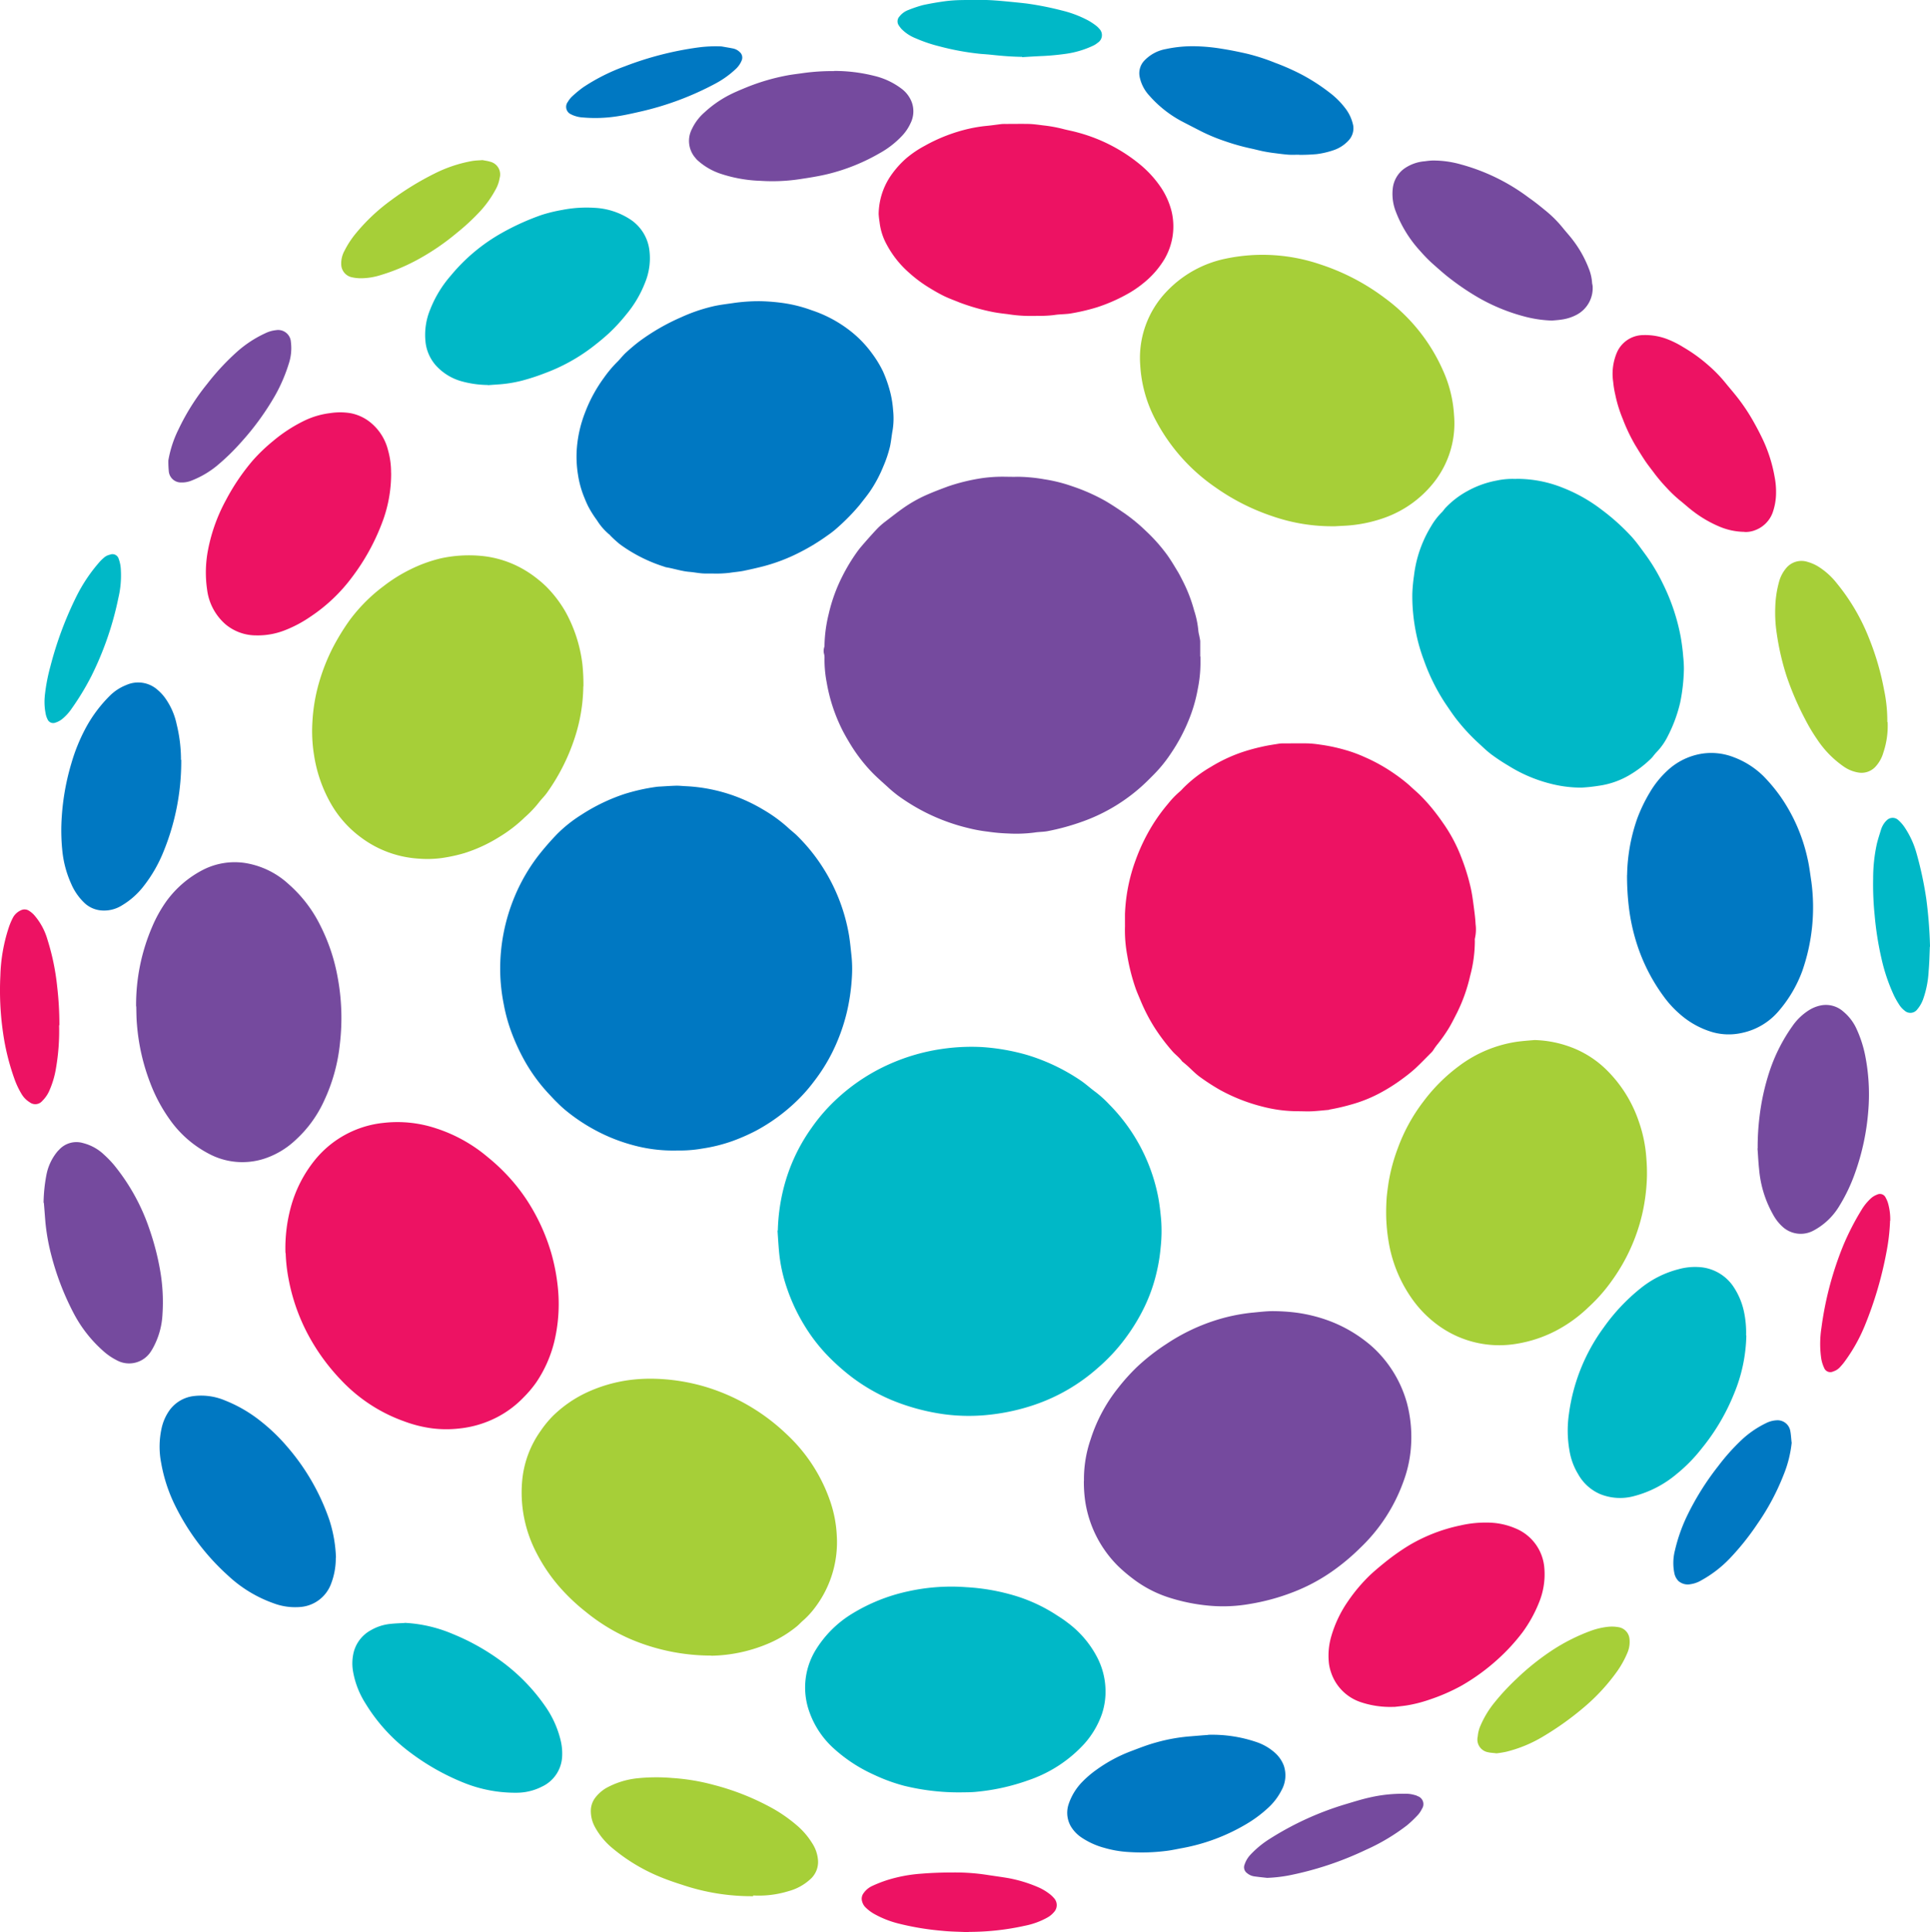
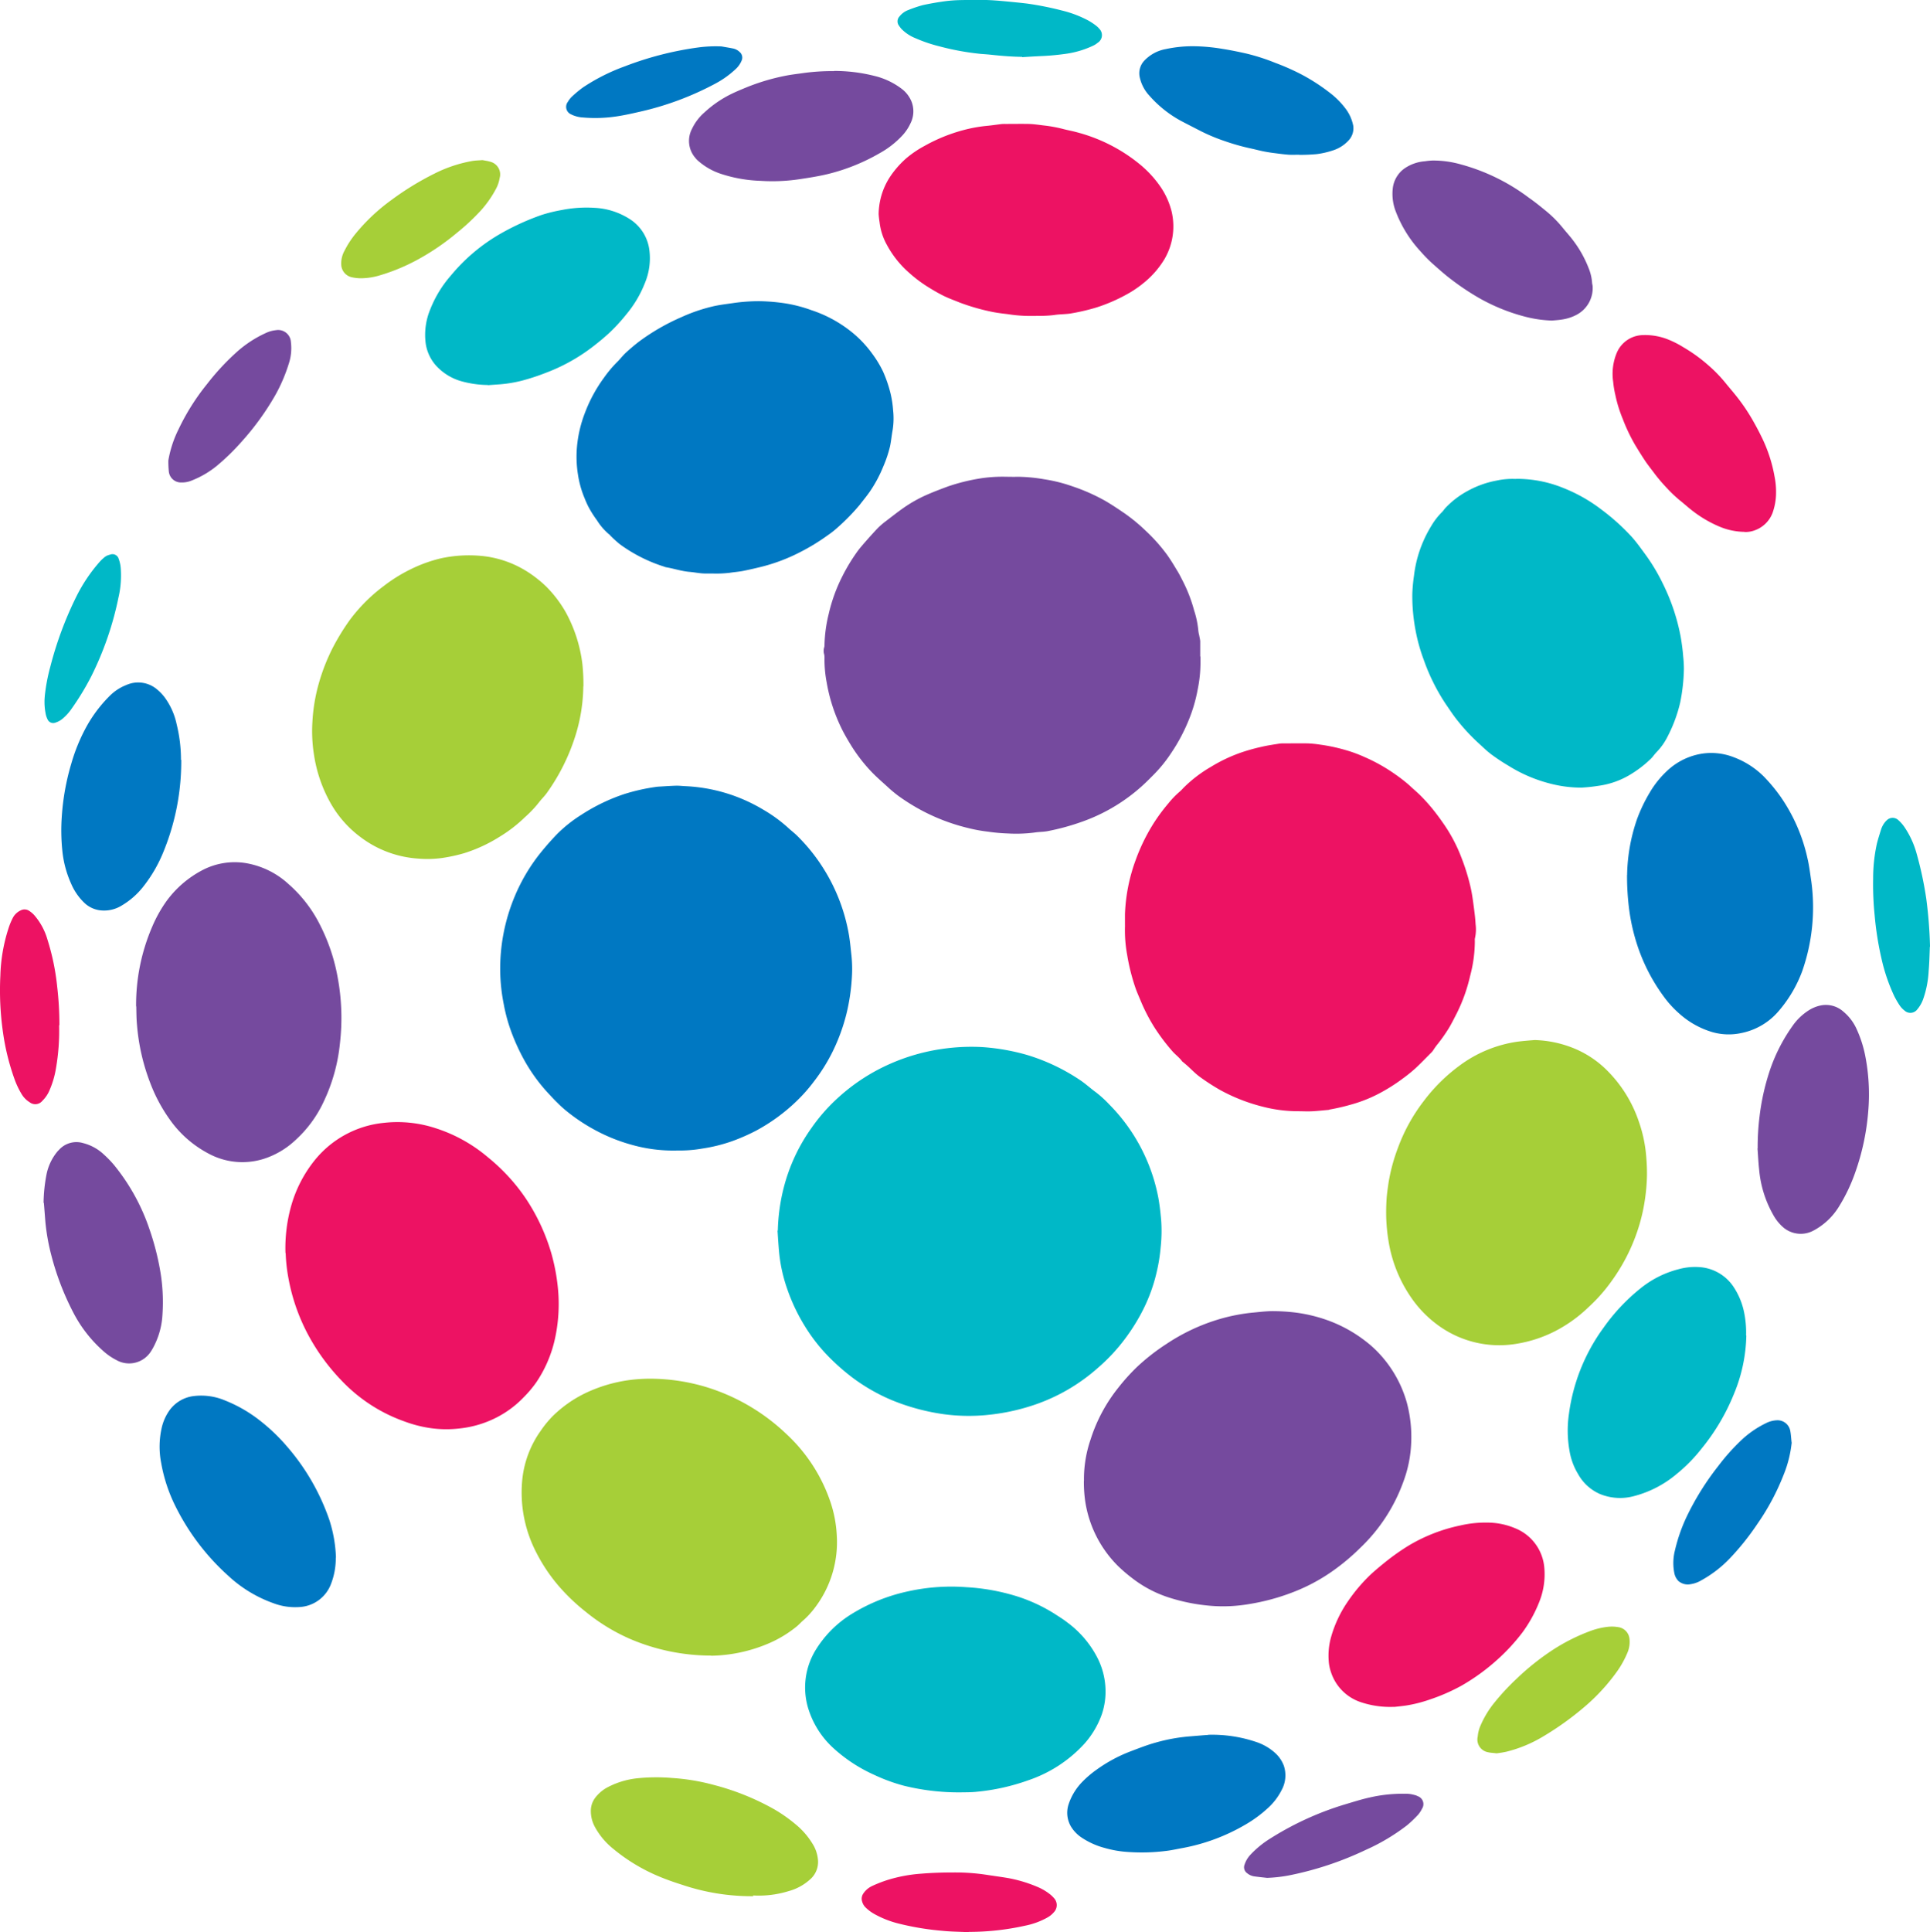
<svg xmlns="http://www.w3.org/2000/svg" width="89.666" height="89.746" viewBox="0 0 89.666 89.746">
  <g id="sygnet_netia_kolor" transform="translate(-1232.062 -184.01)">
    <g id="Group_14" data-name="Group 14" transform="translate(993.22 184.01)">
      <path id="Path_293" data-name="Path 293" d="M1406.913,186.651c-.454-.007-.908-.041-1.355-.089-.186-.021-.371-.034-.557-.048a12.166,12.166,0,0,1-1.926-.351,6.856,6.856,0,0,1-1.114-.378,1.887,1.887,0,0,1-.66-.44,1.709,1.709,0,0,1-.131-.179.333.333,0,0,1,.048-.392.937.937,0,0,1,.413-.3,5.96,5.96,0,0,1,.674-.227c.351-.076.715-.138,1.073-.186a6.87,6.87,0,0,1,.756-.048c.289-.007.578-.007.873-.007.44,0,.874.041,1.314.083.282.028.564.055.839.089a14.61,14.61,0,0,1,1.616.323,5.174,5.174,0,0,1,1.224.468,3.106,3.106,0,0,1,.351.234.912.912,0,0,1,.144.138.419.419,0,0,1-.076.66.944.944,0,0,1-.206.131,4.374,4.374,0,0,1-1.272.378c-.344.048-.695.083-1.045.1-.323.014-.653.034-.977.055" transform="translate(-1120.586 -184.01)" fill="#00b8c7" />
      <path id="Path_294" data-name="Path 294" d="M1385.937,187.14c.186.034.371.062.557.1a.621.621,0,0,1,.3.158.34.34,0,0,1,.1.392,1.107,1.107,0,0,1-.282.406,4.354,4.354,0,0,1-.942.674,13.866,13.866,0,0,1-3.48,1.3c-.365.083-.722.165-1.087.22a6.644,6.644,0,0,1-1.568.055,1.421,1.421,0,0,1-.42-.083.914.914,0,0,1-.144-.062.378.378,0,0,1-.158-.578,1.138,1.138,0,0,1,.193-.248,5.3,5.3,0,0,1,.523-.433,9.029,9.029,0,0,1,1.926-.97,15.142,15.142,0,0,1,3.418-.88,6.167,6.167,0,0,1,1.073-.048" transform="translate(-1113.592 -184.987)" fill="#0078c2" />
      <g id="Group_13" data-name="Group 13" transform="translate(0 2.146)">
        <path id="Path_295" data-name="Path 295" d="M1455.573,215.779a3.076,3.076,0,0,1-1.2-.254,5.549,5.549,0,0,1-1.217-.715c-.2-.151-.385-.323-.584-.481a6.072,6.072,0,0,1-.612-.578,8.137,8.137,0,0,1-.55-.64c-.151-.206-.31-.4-.454-.612-.158-.234-.309-.481-.461-.729a8.181,8.181,0,0,1-.592-1.238,6.165,6.165,0,0,1-.344-1.114,4.443,4.443,0,0,1-.1-.605,2.539,2.539,0,0,1,.172-1.362,1.348,1.348,0,0,1,1.21-.812,2.9,2.9,0,0,1,1.087.172,4.449,4.449,0,0,1,.791.392,7.345,7.345,0,0,1,1.162.839,6.519,6.519,0,0,1,.8.825c.144.179.289.344.433.523a8.829,8.829,0,0,1,.825,1.2c.137.241.268.481.385.722a6.855,6.855,0,0,1,.633,1.9,3.638,3.638,0,0,1,.069.77,2.8,2.8,0,0,1-.165.922,1.378,1.378,0,0,1-.791.791,1.232,1.232,0,0,1-.523.089" transform="translate(-1135.67 -193.221)" fill="#ed1263" />
        <path id="Path_296" data-name="Path 296" d="M1441.979,202.285a5.653,5.653,0,0,1-1.224-.172,8.81,8.81,0,0,1-2.146-.86,11.8,11.8,0,0,1-1.348-.9c-.3-.227-.578-.481-.86-.729a6.9,6.9,0,0,1-.543-.557,5.721,5.721,0,0,1-1.142-1.836,2.258,2.258,0,0,1-.144-1.087,1.317,1.317,0,0,1,.53-.915,1.923,1.923,0,0,1,.97-.344,3.064,3.064,0,0,1,.344-.034,4.694,4.694,0,0,1,1.314.179,9.292,9.292,0,0,1,3.171,1.554c.289.2.557.42.825.64a5.436,5.436,0,0,1,.763.777c.151.186.316.365.454.55a5.255,5.255,0,0,1,.729,1.3,2.164,2.164,0,0,1,.158.653c0,.069.028.138.028.2a1.4,1.4,0,0,1-.736,1.307,2.1,2.1,0,0,1-.7.227c-.165.027-.337.034-.461.048" transform="translate(-1131.023 -189.541)" fill="#754a9e" />
        <path id="Path_297" data-name="Path 297" d="M1424.894,192.171c-.158,0-.323.007-.481,0-.206-.014-.413-.041-.626-.069q-.268-.031-.536-.083c-.213-.041-.42-.1-.633-.144a10.2,10.2,0,0,1-1.19-.337,8.476,8.476,0,0,1-1.066-.44c-.323-.165-.646-.33-.97-.5a5.359,5.359,0,0,1-1.465-1.169,1.807,1.807,0,0,1-.454-.88.851.851,0,0,1,.206-.736,1.819,1.819,0,0,1,1.011-.55,5.936,5.936,0,0,1,1.348-.131,8.559,8.559,0,0,1,1.252.117c.4.062.8.144,1.19.234a9.453,9.453,0,0,1,1.293.42,10.651,10.651,0,0,1,1.279.571,8.972,8.972,0,0,1,1.231.8,3.763,3.763,0,0,1,.743.736,1.946,1.946,0,0,1,.371.812.825.825,0,0,1-.193.66,1.677,1.677,0,0,1-.75.488,3.953,3.953,0,0,1-.75.172,8.138,8.138,0,0,1-.818.034" transform="translate(-1125.685 -187.13)" fill="#0078c2" />
-         <path id="Path_298" data-name="Path 298" d="M1465.637,229.384a3.887,3.887,0,0,1-.2,1.417,1.614,1.614,0,0,1-.385.674.879.879,0,0,1-.784.248,1.65,1.65,0,0,1-.681-.282,4.658,4.658,0,0,1-1.217-1.245,8.353,8.353,0,0,1-.571-.956,13.7,13.7,0,0,1-.846-1.96,11.9,11.9,0,0,1-.468-2.015,6.353,6.353,0,0,1-.069-1.2,4.914,4.914,0,0,1,.172-1.183,1.641,1.641,0,0,1,.309-.619.922.922,0,0,1,1.018-.323,1.975,1.975,0,0,1,.536.241,3.378,3.378,0,0,1,.832.763,9.518,9.518,0,0,1,1.493,2.552,12.485,12.485,0,0,1,.695,2.387,6.954,6.954,0,0,1,.151,1.492" transform="translate(-1139.097 -197.988)" fill="#a6cf38" />
        <path id="Path_299" data-name="Path 299" d="M1469.662,245.232c-.014.351-.021.736-.055,1.121a4.642,4.642,0,0,1-.261,1.327,1.554,1.554,0,0,1-.268.461.4.4,0,0,1-.592.055,1.075,1.075,0,0,1-.227-.241,4.329,4.329,0,0,1-.248-.426,8.382,8.382,0,0,1-.591-1.726,14.672,14.672,0,0,1-.323-2.043,13.931,13.931,0,0,1-.069-1.692,7.509,7.509,0,0,1,.172-1.616c.055-.227.131-.454.2-.681a1.117,1.117,0,0,1,.117-.241.877.877,0,0,1,.144-.172.385.385,0,0,1,.53-.014,1.782,1.782,0,0,1,.282.316,4.148,4.148,0,0,1,.557,1.183,16.743,16.743,0,0,1,.468,2.173,20.792,20.792,0,0,1,.172,2.208" transform="translate(-1141.161 -203.403)" fill="#00b8c7" />
        <path id="Path_300" data-name="Path 300" d="M1343.44,263.97a7.422,7.422,0,0,1,.131-1.293,2.413,2.413,0,0,1,.468-1.039,1.049,1.049,0,0,1,.117-.131,1.088,1.088,0,0,1,1.121-.316,2.179,2.179,0,0,1,.97.536,4.734,4.734,0,0,1,.481.5,9.534,9.534,0,0,1,1.644,3,12.1,12.1,0,0,1,.475,1.829,8.531,8.531,0,0,1,.117,2.091,3.6,3.6,0,0,1-.433,1.547,1.723,1.723,0,0,1-.089.151,1.2,1.2,0,0,1-1.616.426,2.9,2.9,0,0,1-.633-.44,6.149,6.149,0,0,1-1.382-1.788,12.549,12.549,0,0,1-1-2.6,9.791,9.791,0,0,1-.282-1.541c-.028-.316-.048-.633-.076-.942" transform="translate(-1102.574 -210.243)" fill="#754a9e" />
        <path id="Path_301" data-name="Path 301" d="M1343.243,250.807a10.148,10.148,0,0,1-.144,1.988,4.247,4.247,0,0,1-.323,1.08,1.5,1.5,0,0,1-.309.44.425.425,0,0,1-.591.069,1.125,1.125,0,0,1-.378-.385,3.833,3.833,0,0,1-.33-.7,10.877,10.877,0,0,1-.53-2.146,13.729,13.729,0,0,1-.124-2.655,7.783,7.783,0,0,1,.372-2.173,3.125,3.125,0,0,1,.227-.543.788.788,0,0,1,.344-.309.385.385,0,0,1,.385.014,1.242,1.242,0,0,1,.234.193,2.981,2.981,0,0,1,.626,1.149,10.949,10.949,0,0,1,.454,2.208,15.124,15.124,0,0,1,.1,1.768" transform="translate(-1101.655 -205.332)" fill="#ed1263" />
-         <path id="Path_302" data-name="Path 302" d="M1366.718,293.61a6.544,6.544,0,0,1,2.256.523,10.4,10.4,0,0,1,2.194,1.224,8.816,8.816,0,0,1,2.07,2.1,4.663,4.663,0,0,1,.736,1.616,2.6,2.6,0,0,1,.069.729,1.626,1.626,0,0,1-.942,1.417,2.581,2.581,0,0,1-1.156.282,6.4,6.4,0,0,1-2.483-.468,10.855,10.855,0,0,1-2.462-1.389,8.085,8.085,0,0,1-2.1-2.3,4.055,4.055,0,0,1-.571-1.472,2.149,2.149,0,0,1,0-.757,1.623,1.623,0,0,1,.839-1.169,2.232,2.232,0,0,1,.853-.282c.234-.028.468-.034.708-.048" transform="translate(-1109.084 -220.378)" fill="#00b8c7" />
        <path id="Path_303" data-name="Path 303" d="M1359.465,285.8a3.284,3.284,0,0,1-.227,1.224,1.659,1.659,0,0,1-1.451,1.059,2.855,2.855,0,0,1-1.224-.179,6.05,6.05,0,0,1-2.1-1.279,10.761,10.761,0,0,1-2.435-3.2,7.335,7.335,0,0,1-.674-2.029,3.961,3.961,0,0,1,.028-1.658,2.285,2.285,0,0,1,.371-.812,1.633,1.633,0,0,1,1.142-.646,2.851,2.851,0,0,1,1.437.213,6.475,6.475,0,0,1,1.6.922,8.624,8.624,0,0,1,1.279,1.224,10.322,10.322,0,0,1,1.953,3.391,6.331,6.331,0,0,1,.309,1.761" transform="translate(-1105.023 -215.585)" fill="#0078c2" />
        <path id="Path_304" data-name="Path 304" d="M1387.954,309.564a10.1,10.1,0,0,1-3.322-.536c-.371-.117-.743-.248-1.1-.4a8.4,8.4,0,0,1-2.084-1.266,3.362,3.362,0,0,1-.86-1.032,1.542,1.542,0,0,1-.179-.763,1.006,1.006,0,0,1,.2-.571,1.79,1.79,0,0,1,.509-.454,3.816,3.816,0,0,1,1.444-.454,8.6,8.6,0,0,1,1.63-.014,9.7,9.7,0,0,1,1.933.323,11.644,11.644,0,0,1,2.8,1.128,7.054,7.054,0,0,1,1.114.8,3.533,3.533,0,0,1,.653.777,1.672,1.672,0,0,1,.268.757,1.069,1.069,0,0,1-.316.88,2.43,2.43,0,0,1-1.052.591,4.708,4.708,0,0,1-1.644.2" transform="translate(-1114.117 -223.635)" fill="#a6cf38" />
        <path id="Path_305" data-name="Path 305" d="M1403.667,313.245c-.4-.021-.8-.021-1.2-.062a12.784,12.784,0,0,1-2.043-.337,4.588,4.588,0,0,1-1.135-.447,1.874,1.874,0,0,1-.4-.3.572.572,0,0,1-.158-.261.43.43,0,0,1,.062-.406,1.01,1.01,0,0,1,.392-.33,6.179,6.179,0,0,1,.7-.275,6.949,6.949,0,0,1,1.6-.3c.5-.041.99-.055,1.486-.055a9.649,9.649,0,0,1,1.479.1c.351.055.7.1,1.045.158a6.393,6.393,0,0,1,1.327.392,2.5,2.5,0,0,1,.667.392,1.559,1.559,0,0,1,.151.151.476.476,0,0,1,0,.646,1.114,1.114,0,0,1-.309.254,3.516,3.516,0,0,1-1.032.378,12,12,0,0,1-2.62.289" transform="translate(-1119.829 -225.645)" fill="#ed1263" />
        <path id="Path_306" data-name="Path 306" d="M1416.487,242.682v-.536a8.1,8.1,0,0,1,.5-2.524,8.8,8.8,0,0,1,.77-1.6,8.25,8.25,0,0,1,.736-1.011,4.094,4.094,0,0,1,.536-.557,1.7,1.7,0,0,0,.158-.158,6.173,6.173,0,0,1,1.286-.99,7.293,7.293,0,0,1,1.382-.66,8.84,8.84,0,0,1,1.011-.282c.268-.062.543-.1.812-.144a1.5,1.5,0,0,1,.179-.007c.378,0,.757-.007,1.135,0a4.96,4.96,0,0,1,.55.055,8.114,8.114,0,0,1,1.149.241,6.419,6.419,0,0,1,.942.344,8,8,0,0,1,1.417.8,7.565,7.565,0,0,1,.653.509c.158.151.323.289.481.44a8.3,8.3,0,0,1,.791.908c.117.151.227.309.337.468a7.273,7.273,0,0,1,.812,1.554,9.824,9.824,0,0,1,.426,1.389c.062.275.1.557.137.839s.076.564.089.846a1.86,1.86,0,0,1-.027.647.371.371,0,0,0-.007.124,6.261,6.261,0,0,1-.22,1.637,7.639,7.639,0,0,1-.612,1.719c-.124.241-.241.481-.378.708a7.4,7.4,0,0,1-.5.715,2.7,2.7,0,0,0-.206.282.693.693,0,0,1-.11.138c-.248.248-.488.5-.75.743a7.121,7.121,0,0,1-.564.454,8.267,8.267,0,0,1-1.149.722,6.486,6.486,0,0,1-1.286.5,9.456,9.456,0,0,1-.949.22c-.028,0-.048.021-.076.021-.241.021-.481.048-.722.062s-.468,0-.7,0a6.556,6.556,0,0,1-1.637-.213,8.3,8.3,0,0,1-1.981-.777,10.158,10.158,0,0,1-.928-.6c-.2-.144-.378-.33-.564-.5-.076-.069-.151-.131-.227-.193-.014-.014-.027-.021-.041-.034-.131-.186-.323-.316-.468-.488a9.177,9.177,0,0,1-.825-1.1,8.292,8.292,0,0,1-.612-1.176c-.083-.2-.172-.4-.248-.605a9.417,9.417,0,0,1-.4-1.575,6.257,6.257,0,0,1-.1-1.362" transform="translate(-1125.38 -201.829)" fill="#ed1263" />
        <path id="Path_307" data-name="Path 307" d="M1413.638,224.559v.337a6.088,6.088,0,0,1-.124,1.169,7.085,7.085,0,0,1-.42,1.444,8.217,8.217,0,0,1-.818,1.534,6.5,6.5,0,0,1-.874,1.066l-.165.165a8.263,8.263,0,0,1-3.088,1.953,10.845,10.845,0,0,1-1.6.44c-.206.041-.426.034-.633.069a6.683,6.683,0,0,1-1.231.041,8.215,8.215,0,0,1-.915-.083,7,7,0,0,1-.908-.165,9.142,9.142,0,0,1-2.221-.846,9.445,9.445,0,0,1-1.039-.653,5.96,5.96,0,0,1-.509-.426c-.234-.213-.474-.42-.695-.646a7.528,7.528,0,0,1-1-1.286c-.151-.248-.3-.5-.426-.757a7.868,7.868,0,0,1-.7-2.16,5.552,5.552,0,0,1-.1-1.114.753.753,0,0,0-.014-.179.541.541,0,0,1,0-.33.38.38,0,0,0,.014-.124,6.56,6.56,0,0,1,.193-1.417,7.6,7.6,0,0,1,.619-1.726,8.553,8.553,0,0,1,.743-1.224c.124-.165.261-.316.392-.468.165-.186.33-.371.5-.55a3.3,3.3,0,0,1,.365-.323c.3-.227.591-.461.9-.674a6.393,6.393,0,0,1,1.149-.626c.289-.124.585-.234.88-.344a9.071,9.071,0,0,1,1.589-.385,6.812,6.812,0,0,1,1.121-.062c.172,0,.344.007.516,0a7.556,7.556,0,0,1,1.245.117,7.205,7.205,0,0,1,1.314.33,8.818,8.818,0,0,1,1.52.674c.33.193.646.406.963.626a8.159,8.159,0,0,1,.922.77,7.916,7.916,0,0,1,.984,1.107c.158.22.3.454.44.688.1.158.186.323.275.5a6.961,6.961,0,0,1,.543,1.4,4.229,4.229,0,0,1,.193.922,1.321,1.321,0,0,0,.041.227c.014.089.041.186.048.275v.715h.007Z" transform="translate(-1119.024 -196.21)" fill="#754a9e" />
        <path id="Path_308" data-name="Path 308" d="M1385.789,217h-.358c-.248,0-.488-.055-.729-.076-.371-.028-.722-.151-1.087-.213a.34.34,0,0,1-.089-.027,7.1,7.1,0,0,1-2.063-1.039,5.13,5.13,0,0,1-.454-.413c-.014-.014-.028-.041-.048-.048a2.76,2.76,0,0,1-.571-.66,4.916,4.916,0,0,1-.392-.619c-.083-.158-.151-.33-.22-.5a4.612,4.612,0,0,1-.268-1,5.249,5.249,0,0,1-.048-1.272,5.8,5.8,0,0,1,.385-1.63,6.793,6.793,0,0,1,.873-1.6,5.53,5.53,0,0,1,.605-.722c.144-.138.268-.309.42-.447.206-.186.413-.365.633-.53a9.916,9.916,0,0,1,1.926-1.107,7.884,7.884,0,0,1,1.451-.5c.316-.076.633-.11.956-.158a8.42,8.42,0,0,1,1.245-.089,9.038,9.038,0,0,1,1.059.083,6.449,6.449,0,0,1,1.348.337,5.916,5.916,0,0,1,1.692.88,5.226,5.226,0,0,1,1.128,1.142,5.083,5.083,0,0,1,.5.825,6.006,6.006,0,0,1,.351,1.025,4.845,4.845,0,0,1,.117.77,3.45,3.45,0,0,1-.021.922c-.048.254-.069.516-.124.77a5.592,5.592,0,0,1-.31.922,6.132,6.132,0,0,1-.612,1.149c-.151.22-.323.426-.488.64a9.573,9.573,0,0,1-.97,1,4.562,4.562,0,0,1-.536.426,9.661,9.661,0,0,1-1.252.763,8.339,8.339,0,0,1-1.74.667c-.3.076-.6.144-.9.206-.206.041-.42.055-.633.089a5.255,5.255,0,0,1-.8.034" transform="translate(-1113.816 -192.507)" fill="#0078c2" />
        <path id="Path_309" data-name="Path 309" d="M1441.022,254.25a5.2,5.2,0,0,1,1.933.426,4.708,4.708,0,0,1,1.355.9,6.113,6.113,0,0,1,1.568,2.476,6.432,6.432,0,0,1,.344,1.692,8.249,8.249,0,0,1,.028.825,8.8,8.8,0,0,1-.1,1.128,8.266,8.266,0,0,1-.344,1.424,8.584,8.584,0,0,1-.736,1.616,9.211,9.211,0,0,1-.722,1.052,7.679,7.679,0,0,1-.825.88,6.522,6.522,0,0,1-1.534,1.1,6.046,6.046,0,0,1-1.774.585,4.817,4.817,0,0,1-3.59-.8,5.283,5.283,0,0,1-1.369-1.4,6.393,6.393,0,0,1-1.018-2.6,8.4,8.4,0,0,1-.1-1.011,9.51,9.51,0,0,1,.021-.99c.021-.234.055-.468.089-.7a8.334,8.334,0,0,1,.426-1.575,8.155,8.155,0,0,1,1.19-2.173,8.021,8.021,0,0,1,1.657-1.651,5.918,5.918,0,0,1,2.71-1.128c.268-.034.536-.055.8-.076" transform="translate(-1130.892 -208.088)" fill="#a6cf38" />
        <path id="Path_310" data-name="Path 310" d="M1372.126,206.27a4.734,4.734,0,0,1-1.245-.179,2.521,2.521,0,0,1-1.169-.729,1.979,1.979,0,0,1-.468-.99,3.082,3.082,0,0,1,.213-1.63,5.36,5.36,0,0,1,.956-1.561,8.423,8.423,0,0,1,2.352-1.967,11.449,11.449,0,0,1,1.871-.846,7.133,7.133,0,0,1,.935-.227,5.879,5.879,0,0,1,1.513-.1,3.319,3.319,0,0,1,1.6.5,2,2,0,0,1,.949,1.479,2.973,2.973,0,0,1-.206,1.506,5.249,5.249,0,0,1-.867,1.465,8.219,8.219,0,0,1-.812.88c-.248.227-.509.44-.77.64a8.485,8.485,0,0,1-2.2,1.21,9.883,9.883,0,0,1-1.08.351,6.074,6.074,0,0,1-.99.165l-.578.041" transform="translate(-1110.62 -190.534)" fill="#00b8c7" />
        <path id="Path_311" data-name="Path 311" d="M1454.7,272.759a7.4,7.4,0,0,1-.578,2.717,9.8,9.8,0,0,1-1.5,2.531,7.276,7.276,0,0,1-1.162,1.183,5.04,5.04,0,0,1-2.008,1.032,2.465,2.465,0,0,1-1.541-.1,2.135,2.135,0,0,1-1.025-.928,3.01,3.01,0,0,1-.4-1.08,5.341,5.341,0,0,1-.027-1.719,8.723,8.723,0,0,1,1.623-4.023,8.934,8.934,0,0,1,1.713-1.816,4.638,4.638,0,0,1,1.754-.88,2.869,2.869,0,0,1,1.08-.089,2.069,2.069,0,0,1,1.43.839,3.32,3.32,0,0,1,.53,1.217,4.617,4.617,0,0,1,.1,1.107" transform="translate(-1134.725 -212.869)" fill="#00b8c7" />
        <path id="Path_312" data-name="Path 312" d="M1459.032,280.962a5.439,5.439,0,0,1-.378,1.506,10.975,10.975,0,0,1-1.217,2.276,12,12,0,0,1-1.279,1.6,5.523,5.523,0,0,1-1.334,1.025,1.348,1.348,0,0,1-.481.172.664.664,0,0,1-.571-.144.718.718,0,0,1-.193-.371,2.365,2.365,0,0,1,.028-1.052,7.777,7.777,0,0,1,.536-1.547,12.581,12.581,0,0,1,1.472-2.366,9.717,9.717,0,0,1,1.094-1.224,4.54,4.54,0,0,1,1.107-.763,1.234,1.234,0,0,1,.516-.144.6.6,0,0,1,.633.488c.034.172.041.358.062.536" transform="translate(-1136.949 -216.106)" fill="#0078c2" />
        <path id="Path_313" data-name="Path 313" d="M1370.1,194.82c.137.027.254.041.365.076a.607.607,0,0,1,.44.763,1.589,1.589,0,0,1-.179.516,4.977,4.977,0,0,1-.715,1.011,10.128,10.128,0,0,1-1.087,1.011,11.094,11.094,0,0,1-1.836,1.252,9.012,9.012,0,0,1-1.809.743,3.1,3.1,0,0,1-.75.117,1.953,1.953,0,0,1-.5-.048.622.622,0,0,1-.481-.557,1.217,1.217,0,0,1,.151-.674,4.306,4.306,0,0,1,.537-.818,8.868,8.868,0,0,1,1.637-1.534,13.314,13.314,0,0,1,2.008-1.231,6.345,6.345,0,0,1,1.754-.585c.165-.027.33-.027.474-.041" transform="translate(-1108.851 -189.531)" fill="#a6cf38" />
        <path id="Path_314" data-name="Path 314" d="M1393.034,263.243a8.934,8.934,0,0,1,.254-1.912,8.328,8.328,0,0,1,1.314-2.861,8.233,8.233,0,0,1,1.183-1.355,8.932,8.932,0,0,1,2.091-1.444,9.239,9.239,0,0,1,2.785-.867,9.5,9.5,0,0,1,1.823-.089,9.886,9.886,0,0,1,2.139.371,9.157,9.157,0,0,1,2.469,1.176c.255.172.474.378.722.557a5.267,5.267,0,0,1,.612.557,8.379,8.379,0,0,1,2.283,4.326c.062.337.1.674.131,1.011a6.979,6.979,0,0,1-.021,1.314,7.894,7.894,0,0,1-.165,1.059,7.729,7.729,0,0,1-.667,1.864,9.037,9.037,0,0,1-.825,1.32,8.448,8.448,0,0,1-1.266,1.355,8.589,8.589,0,0,1-2.93,1.706,9.708,9.708,0,0,1-2.015.454,8.732,8.732,0,0,1-2.2-.014,9.972,9.972,0,0,1-2.435-.66,8.632,8.632,0,0,1-1.857-1.073,10.364,10.364,0,0,1-1.011-.887,8.016,8.016,0,0,1-1.176-1.5,8.6,8.6,0,0,1-.818-1.747,7.175,7.175,0,0,1-.365-1.706c-.028-.323-.048-.64-.069-.963" transform="translate(-1118.055 -208.229)" fill="#00b8c7" />
        <path id="Path_315" data-name="Path 315" d="M1382.5,254.016a7.062,7.062,0,0,1-2.091-.261,8.07,8.07,0,0,1-1.664-.66,8.409,8.409,0,0,1-1.4-.928,4.9,4.9,0,0,1-.4-.365c-.138-.131-.261-.268-.392-.406a7.957,7.957,0,0,1-1.169-1.609,9.652,9.652,0,0,1-.557-1.21,7.763,7.763,0,0,1-.378-1.355,8.472,8.472,0,0,1-.165-1.5,8.718,8.718,0,0,1,.688-3.542,8.411,8.411,0,0,1,1.107-1.891,12.951,12.951,0,0,1,.86-.983,6.362,6.362,0,0,1,1.121-.887,8.657,8.657,0,0,1,2-.963,9.1,9.1,0,0,1,1.472-.33c.1-.014.186-.014.282-.021.22-.014.447-.028.667-.034.131,0,.255.014.385.021a7.7,7.7,0,0,1,3.618,1.08,6.834,6.834,0,0,1,1.176.853c.124.117.261.22.385.337a8.364,8.364,0,0,1,1.279,1.589,8.474,8.474,0,0,1,1.169,3.088c.048.3.076.605.11.915a6.035,6.035,0,0,1,.021,1,9.4,9.4,0,0,1-.248,1.692,8.836,8.836,0,0,1-.667,1.816,8.259,8.259,0,0,1-.86,1.362,7.517,7.517,0,0,1-.756.86,8.527,8.527,0,0,1-1.933,1.417,9.191,9.191,0,0,1-1.1.481,7.459,7.459,0,0,1-1.389.344,6.033,6.033,0,0,1-1.156.089" transform="translate(-1112.203 -202.723)" fill="#0078c2" />
        <path id="Path_316" data-name="Path 316" d="M1413.717,280.442a5.671,5.671,0,0,1,.309-1.926,7.434,7.434,0,0,1,1.286-2.4,9.341,9.341,0,0,1,.853-.949,9.674,9.674,0,0,1,1.389-1.087,9.019,9.019,0,0,1,2.228-1.08,8.5,8.5,0,0,1,1.7-.365c.316-.028.626-.069.942-.076a9.057,9.057,0,0,1,.97.048,7.067,7.067,0,0,1,1.761.42,6.419,6.419,0,0,1,1.664.942,5.029,5.029,0,0,1,.5.44,5.534,5.534,0,0,1,1.4,2.407,6.155,6.155,0,0,1,.2,1.878,5.775,5.775,0,0,1-.358,1.774,7.963,7.963,0,0,1-2.022,3.1,9.973,9.973,0,0,1-1.314,1.094,8.425,8.425,0,0,1-1.809.956,10.013,10.013,0,0,1-2,.543,7.131,7.131,0,0,1-1.836.083,8.647,8.647,0,0,1-1.878-.371,5.535,5.535,0,0,1-1.74-.908,7.333,7.333,0,0,1-.66-.564,5.367,5.367,0,0,1-1.534-3.061,6.28,6.28,0,0,1-.055-.9" transform="translate(-1124.515 -213.805)" fill="#754a9e" />
        <path id="Path_317" data-name="Path 317" d="M1374.18,227.6a7.968,7.968,0,0,1-.406,2.414,9.386,9.386,0,0,1-1.279,2.524c-.11.158-.261.3-.378.454a5.16,5.16,0,0,1-.653.688,6.547,6.547,0,0,1-1.176.908,7.031,7.031,0,0,1-1.63.757,7.547,7.547,0,0,1-1.039.227,5.033,5.033,0,0,1-1.114.028,4.977,4.977,0,0,1-2.655-.983,5.074,5.074,0,0,1-1.369-1.52,6.53,6.53,0,0,1-.812-2.311,6.956,6.956,0,0,1-.076-1.513,8.143,8.143,0,0,1,.3-1.816,9.163,9.163,0,0,1,.626-1.609,10.627,10.627,0,0,1,.8-1.314,7.7,7.7,0,0,1,1.582-1.589,7.263,7.263,0,0,1,1.245-.777,6.659,6.659,0,0,1,1.424-.516,6.176,6.176,0,0,1,1.981-.1,4.848,4.848,0,0,1,1.479.42,5.076,5.076,0,0,1,1.039.653,4.668,4.668,0,0,1,.392.344,5.606,5.606,0,0,1,.9,1.183,6.668,6.668,0,0,1,.777,2.421,9.228,9.228,0,0,1,.048,1.025" transform="translate(-1108.238 -197.866)" fill="#a6cf38" />
-         <path id="Path_318" data-name="Path 318" d="M1363.012,214.672a6.362,6.362,0,0,1-.44,2.366,10.036,10.036,0,0,1-1.376,2.476,7.751,7.751,0,0,1-1.946,1.843,5.761,5.761,0,0,1-1.149.612,3.417,3.417,0,0,1-1.362.248,2.209,2.209,0,0,1-1.424-.516,2.552,2.552,0,0,1-.853-1.609,5.514,5.514,0,0,1,.048-1.871,7.969,7.969,0,0,1,.825-2.283,10.021,10.021,0,0,1,1.259-1.857,8.082,8.082,0,0,1,.928-.887,7.021,7.021,0,0,1,1.43-.935,3.815,3.815,0,0,1,1.224-.365,3.047,3.047,0,0,1,.935,0,2.089,2.089,0,0,1,.86.371,2.4,2.4,0,0,1,.894,1.341,3.753,3.753,0,0,1,.144,1.052" transform="translate(-1105.998 -194.851)" fill="#ed1263" />
        <path id="Path_319" data-name="Path 319" d="M1433.289,295.4a4.3,4.3,0,0,1-1.575-.227,2.178,2.178,0,0,1-1.362-1.4,1.975,1.975,0,0,1-.1-.5,3.2,3.2,0,0,1,.117-1.142,5.568,5.568,0,0,1,.784-1.644,7.734,7.734,0,0,1,1.045-1.231c.255-.234.53-.461.8-.674a10.56,10.56,0,0,1,.97-.674,7.786,7.786,0,0,1,2.407-.935,5.148,5.148,0,0,1,1.259-.131,3.32,3.32,0,0,1,1.293.268,2.164,2.164,0,0,1,1.341,1.823,3.45,3.45,0,0,1-.255,1.644,6.218,6.218,0,0,1-.763,1.369,9.053,9.053,0,0,1-1.183,1.279,9.615,9.615,0,0,1-1.644,1.19,8.842,8.842,0,0,1-1.479.646,6.373,6.373,0,0,1-1.08.275c-.234.034-.461.055-.578.069" transform="translate(-1129.679 -218.266)" fill="#ed1263" />
        <path id="Path_320" data-name="Path 320" d="M1441.177,299.748c-.144-.021-.261-.021-.371-.048a.6.6,0,0,1-.488-.736,1.549,1.549,0,0,1,.137-.523,4.51,4.51,0,0,1,.646-1.059,10.8,10.8,0,0,1,1.011-1.087,11.642,11.642,0,0,1,1.74-1.382,8.851,8.851,0,0,1,1.754-.867,3.424,3.424,0,0,1,.743-.172,1.757,1.757,0,0,1,.5.014.606.606,0,0,1,.516.523,1.28,1.28,0,0,1-.1.681,4.5,4.5,0,0,1-.475.853,9.1,9.1,0,0,1-1.52,1.651,13.819,13.819,0,0,1-1.912,1.369,6.174,6.174,0,0,1-1.706.708,4.376,4.376,0,0,1-.468.076" transform="translate(-1132.821 -220.456)" fill="#a6cf38" />
        <path id="Path_321" data-name="Path 321" d="M1351.87,212.354a5.209,5.209,0,0,1,.468-1.431,10.468,10.468,0,0,1,1.334-2.118,11.252,11.252,0,0,1,1.348-1.458,5.326,5.326,0,0,1,1.362-.9,1.437,1.437,0,0,1,.481-.138.593.593,0,0,1,.7.55,2.292,2.292,0,0,1-.1,1.011,7.577,7.577,0,0,1-.626,1.458,12.42,12.42,0,0,1-1.589,2.187,10.215,10.215,0,0,1-1.142,1.107,4.332,4.332,0,0,1-1.128.66,1.184,1.184,0,0,1-.509.1.566.566,0,0,1-.578-.516,4.428,4.428,0,0,1-.021-.523" transform="translate(-1105.206 -193.118)" fill="#754a9e" />
        <path id="Path_322" data-name="Path 322" d="M1440.707,216.347a5.7,5.7,0,0,1,2.2.42,7.365,7.365,0,0,1,1.795,1.018,10.016,10.016,0,0,1,1.389,1.252c.241.268.447.564.66.853a8.718,8.718,0,0,1,.784,1.314,9.463,9.463,0,0,1,.839,2.51c.048.289.089.585.11.873a5.554,5.554,0,0,1,.034.585,8.541,8.541,0,0,1-.172,1.561,6.707,6.707,0,0,1-.578,1.568,2.906,2.906,0,0,1-.523.743,2.465,2.465,0,0,0-.172.206,1.384,1.384,0,0,1-.138.144,5.267,5.267,0,0,1-1,.743,3.864,3.864,0,0,1-1.389.468,7.578,7.578,0,0,1-.784.083,5.664,5.664,0,0,1-1.314-.151,6.832,6.832,0,0,1-2.084-.867,8.893,8.893,0,0,1-.8-.53c-.227-.172-.433-.378-.646-.571a8.965,8.965,0,0,1-.887-.956c-.22-.268-.406-.557-.6-.839a9.241,9.241,0,0,1-1-2.022,8.086,8.086,0,0,1-.358-1.252,8.628,8.628,0,0,1-.138-.942,8.033,8.033,0,0,1-.034-.908,7.933,7.933,0,0,1,.076-.8,5.859,5.859,0,0,1,.144-.77,5.7,5.7,0,0,1,.653-1.534,3.187,3.187,0,0,1,.509-.66c.062-.062.11-.144.172-.206a4.127,4.127,0,0,1,1.038-.784,4.476,4.476,0,0,1,1.314-.468,3.547,3.547,0,0,1,.915-.076" transform="translate(-1131.443 -196.251)" fill="#00b8c7" />
        <path id="Path_323" data-name="Path 323" d="M1407.161,201.3h-.268a6.538,6.538,0,0,1-1.039-.083c-.234-.027-.468-.055-.7-.1a9.86,9.86,0,0,1-1.541-.44c-.241-.1-.488-.186-.722-.3s-.488-.261-.722-.406a6.255,6.255,0,0,1-.908-.681,4.622,4.622,0,0,1-1.025-1.286,2.81,2.81,0,0,1-.344-1.073,3.4,3.4,0,0,1-.041-.371,3.228,3.228,0,0,1,.5-1.678,4.374,4.374,0,0,1,.77-.894,4.858,4.858,0,0,1,.86-.585,7.73,7.73,0,0,1,2.07-.8,6.639,6.639,0,0,1,.812-.131c.227-.021.454-.055.681-.083a1.743,1.743,0,0,1,.193-.007c.365,0,.729-.007,1.094,0,.227.007.454.041.681.069a6.383,6.383,0,0,1,.88.158c.227.062.461.1.688.165a7.68,7.68,0,0,1,1.8.729,7.558,7.558,0,0,1,1.073.729,5.024,5.024,0,0,1,1.045,1.149,3.544,3.544,0,0,1,.461,1.059,3.009,3.009,0,0,1-.33,2.221,4.2,4.2,0,0,1-.977,1.114,4.961,4.961,0,0,1-.8.536,7.76,7.76,0,0,1-1.369.591,9.6,9.6,0,0,1-1.245.289c-.248.034-.5.027-.75.069a5.739,5.739,0,0,1-.818.034" transform="translate(-1120.187 -188.771)" fill="#ed1263" />
-         <path id="Path_324" data-name="Path 324" d="M1426.561,213.826a8.46,8.46,0,0,1-2.868-.454,10.186,10.186,0,0,1-2.675-1.348,8.71,8.71,0,0,1-2.813-3.184,6.168,6.168,0,0,1-.688-2.51,4.452,4.452,0,0,1,1.245-3.425,5.228,5.228,0,0,1,2.751-1.513,8.324,8.324,0,0,1,4.381.275,10.283,10.283,0,0,1,2.971,1.547,8.366,8.366,0,0,1,2.744,3.432,5.848,5.848,0,0,1,.488,2.015,4.415,4.415,0,0,1-.97,3.171,5.105,5.105,0,0,1-2.228,1.589,6.524,6.524,0,0,1-1.953.385l-.385.021" transform="translate(-1125.702 -191.529)" fill="#a6cf38" />
        <path id="Path_325" data-name="Path 325" d="M1450.41,240.535a8.314,8.314,0,0,1,.468-2.62,7.331,7.331,0,0,1,.585-1.217,4.44,4.44,0,0,1,.812-1.011,3.048,3.048,0,0,1,1.664-.8,2.875,2.875,0,0,1,1.424.172,3.936,3.936,0,0,1,1.389.887,7.743,7.743,0,0,1,.8.963,8.037,8.037,0,0,1,1.238,2.847c.083.351.124.715.179,1.073a8.96,8.96,0,0,1-.426,4.175,6.035,6.035,0,0,1-1.107,1.864,3.065,3.065,0,0,1-1.706,1,2.77,2.77,0,0,1-1.362-.041,3.989,3.989,0,0,1-1.486-.818,4.85,4.85,0,0,1-.784-.853,8.477,8.477,0,0,1-1.224-2.393,9.118,9.118,0,0,1-.378-1.706,12.145,12.145,0,0,1-.089-1.534" transform="translate(-1135.974 -202.034)" fill="#0078c2" />
        <path id="Path_326" data-name="Path 326" d="M1393.781,188.8a7.56,7.56,0,0,1,1.857.227,3.406,3.406,0,0,1,1.286.605,1.408,1.408,0,0,1,.468.626,1.238,1.238,0,0,1-.062.977,2.13,2.13,0,0,1-.365.55,4.228,4.228,0,0,1-1.073.839,9.143,9.143,0,0,1-2.393.963c-.454.11-.908.179-1.369.248a8.519,8.519,0,0,1-1.774.069,6.542,6.542,0,0,1-1.85-.33,3.032,3.032,0,0,1-1.032-.591.992.992,0,0,1-.144-.151,1.2,1.2,0,0,1-.151-1.341,2.338,2.338,0,0,1,.578-.763,5.2,5.2,0,0,1,1.135-.8c.254-.131.516-.241.784-.351a9.848,9.848,0,0,1,1.864-.557c.275-.055.55-.083.825-.124a9.894,9.894,0,0,1,1.417-.089" transform="translate(-1116.188 -187.651)" fill="#754a9e" />
        <path id="Path_327" data-name="Path 327" d="M1459.23,258.536a11.454,11.454,0,0,1,.089-1.492,10.755,10.755,0,0,1,.447-2.036,7.9,7.9,0,0,1,1.073-2.139,2.666,2.666,0,0,1,.8-.763,1.666,1.666,0,0,1,.5-.2,1.218,1.218,0,0,1,1.08.289,2.244,2.244,0,0,1,.592.77,5.565,5.565,0,0,1,.406,1.224,9.313,9.313,0,0,1,.151,2.62,11.072,11.072,0,0,1-.6,2.834,7.968,7.968,0,0,1-.784,1.637,3.085,3.085,0,0,1-1.176,1.087,1.249,1.249,0,0,1-1.437-.2,2.1,2.1,0,0,1-.406-.516,5.164,5.164,0,0,1-.667-2.125c-.041-.378-.055-.757-.076-.977" transform="translate(-1138.728 -207.347)" fill="#754a9e" />
-         <path id="Path_328" data-name="Path 328" d="M1466.7,265.888a9.271,9.271,0,0,1-.165,1.444,17.432,17.432,0,0,1-1.018,3.453,7.826,7.826,0,0,1-.956,1.685c-.062.083-.131.158-.2.234a.7.7,0,0,1-.3.186.308.308,0,0,1-.427-.172,1.64,1.64,0,0,1-.144-.516,4.814,4.814,0,0,1,.021-1.334,15.509,15.509,0,0,1,1.018-3.838,12.036,12.036,0,0,1,.832-1.623,2.415,2.415,0,0,1,.42-.53.886.886,0,0,1,.316-.2.292.292,0,0,1,.4.144,1.247,1.247,0,0,1,.11.261,2.706,2.706,0,0,1,.1.812" transform="translate(-1140.047 -211.335)" fill="#ed1263" />
        <path id="Path_329" data-name="Path 329" d="M1384.547,289.981a9.573,9.573,0,0,1-3.783-.777,8.848,8.848,0,0,1-2.063-1.265,9.093,9.093,0,0,1-1.21-1.149,7.83,7.83,0,0,1-1.066-1.575,6.052,6.052,0,0,1-.667-3.356,4.718,4.718,0,0,1,.86-2.318,4.906,4.906,0,0,1,.557-.681,5.667,5.667,0,0,1,1.527-1.073,6.856,6.856,0,0,1,2.043-.605,7.554,7.554,0,0,1,1.045-.062,9.161,9.161,0,0,1,2.442.365,9.353,9.353,0,0,1,3.783,2.187,7.641,7.641,0,0,1,2.049,3.129,5.7,5.7,0,0,1,.309,1.582,5.02,5.02,0,0,1-1.018,3.377,3.872,3.872,0,0,1-.585.626c-.083.076-.158.158-.248.234a5.457,5.457,0,0,1-1.238.763,7.084,7.084,0,0,1-2.744.605" transform="translate(-1112.656 -215.228)" fill="#a6cf38" />
        <path id="Path_330" data-name="Path 330" d="M1359.78,265.869a7.258,7.258,0,0,1,.275-2.221,5.971,5.971,0,0,1,1.059-2.056,4.727,4.727,0,0,1,3.239-1.768,5.681,5.681,0,0,1,2.4.248,7.093,7.093,0,0,1,2.421,1.341,9.074,9.074,0,0,1,1.052,1,8.576,8.576,0,0,1,.777,1.011,9.248,9.248,0,0,1,1.128,2.455,9.137,9.137,0,0,1,.3,1.554,7.51,7.51,0,0,1-.151,2.51,5.851,5.851,0,0,1-.846,1.933,5.235,5.235,0,0,1-.591.7,4.706,4.706,0,0,1-1.245.928,4.908,4.908,0,0,1-1.733.516,5.306,5.306,0,0,1-1.279-.007,5.875,5.875,0,0,1-1.286-.323,7.458,7.458,0,0,1-2.93-1.912,9.555,9.555,0,0,1-1.355-1.788,8.984,8.984,0,0,1-1.087-2.9,7.736,7.736,0,0,1-.138-1.217" transform="translate(-1107.676 -209.816)" fill="#ed1263" />
        <path id="Path_331" data-name="Path 331" d="M1402.035,300.725a10.676,10.676,0,0,1-2.559-.309,8.188,8.188,0,0,1-1.389-.509,7.133,7.133,0,0,1-1.857-1.21,4.141,4.141,0,0,1-1.162-1.754,3.339,3.339,0,0,1,.351-2.9,5.084,5.084,0,0,1,1.582-1.575,8.314,8.314,0,0,1,2.662-1.08,9.289,9.289,0,0,1,2.724-.193,9.7,9.7,0,0,1,2.263.4,7.548,7.548,0,0,1,1.809.825c.2.131.406.254.591.4a4.715,4.715,0,0,1,1.417,1.658,3.432,3.432,0,0,1,.371,1.4,3.288,3.288,0,0,1-.165,1.21,4.129,4.129,0,0,1-.8,1.362,6.219,6.219,0,0,1-2.6,1.706,9.884,9.884,0,0,1-2.442.543c-.261.027-.53.021-.791.027" transform="translate(-1118.638 -219.618)" fill="#00b8c7" />
        <path id="Path_332" data-name="Path 332" d="M1349.69,248.94a9.164,9.164,0,0,1,.75-3.707,6.246,6.246,0,0,1,.66-1.183,4.845,4.845,0,0,1,1.719-1.465,3.239,3.239,0,0,1,1.919-.31,3.884,3.884,0,0,1,2.043.99,6.194,6.194,0,0,1,1.479,1.939,8.712,8.712,0,0,1,.791,2.366,10.3,10.3,0,0,1,.11,3.081,8.211,8.211,0,0,1-.75,2.7,5.6,5.6,0,0,1-1.32,1.8,3.872,3.872,0,0,1-1.465.867,3.307,3.307,0,0,1-2.579-.248,5.111,5.111,0,0,1-1.809-1.6,7.436,7.436,0,0,1-.887-1.664,9.652,9.652,0,0,1-.619-2.7c-.028-.289-.028-.578-.034-.867" transform="translate(-1104.525 -204.339)" fill="#754a9e" />
        <path id="Path_333" data-name="Path 333" d="M1419.149,301.17a6.38,6.38,0,0,1,2.215.33,2.477,2.477,0,0,1,.9.523,1.514,1.514,0,0,1,.392.578,1.421,1.421,0,0,1-.1,1.135,2.872,2.872,0,0,1-.633.832,5.886,5.886,0,0,1-1.032.763,9.017,9.017,0,0,1-2.944,1.1c-.268.048-.53.11-.8.138a8.965,8.965,0,0,1-1.664.048,5.075,5.075,0,0,1-1.156-.193,3.557,3.557,0,0,1-1.066-.481,1.632,1.632,0,0,1-.5-.523,1.262,1.262,0,0,1-.1-1.032,2.706,2.706,0,0,1,.646-1.045,4.744,4.744,0,0,1,.667-.564,6.881,6.881,0,0,1,1.616-.86c.365-.138.729-.282,1.107-.385a8.146,8.146,0,0,1,1.575-.289c.337-.028.667-.055.867-.069" transform="translate(-1124.17 -222.738)" fill="#0078c2" />
        <path id="Path_334" data-name="Path 334" d="M1350.209,233.7a11.061,11.061,0,0,1-.825,4.264,6.553,6.553,0,0,1-.935,1.616,3.592,3.592,0,0,1-1,.88,1.557,1.557,0,0,1-1,.227,1.3,1.3,0,0,1-.722-.33,2.7,2.7,0,0,1-.633-.908,4.9,4.9,0,0,1-.413-1.568,9.124,9.124,0,0,1-.021-1.561,11.157,11.157,0,0,1,.447-2.469,8.355,8.355,0,0,1,.619-1.547,6.324,6.324,0,0,1,1.156-1.575,2.241,2.241,0,0,1,.777-.509,1.353,1.353,0,0,1,1.444.22,2.148,2.148,0,0,1,.323.337,3.227,3.227,0,0,1,.571,1.272,6.835,6.835,0,0,1,.2,1.644" transform="translate(-1102.947 -200.549)" fill="#0078c2" />
        <path id="Path_335" data-name="Path 335" d="M1425.591,309.056c-.193-.021-.392-.041-.585-.069a.655.655,0,0,1-.323-.144.334.334,0,0,1-.124-.4,1.218,1.218,0,0,1,.261-.447,4.505,4.505,0,0,1,.928-.763,14.114,14.114,0,0,1,3.515-1.6c.371-.11.736-.227,1.114-.31a6.784,6.784,0,0,1,1.623-.172,1.4,1.4,0,0,1,.447.055.493.493,0,0,1,.151.055.389.389,0,0,1,.206.585,1.257,1.257,0,0,1-.179.275,5.647,5.647,0,0,1-.509.488,9.382,9.382,0,0,1-1.926,1.149,15.191,15.191,0,0,1-3.487,1.169,6.666,6.666,0,0,1-1.107.131" transform="translate(-1127.896 -223.98)" fill="#754a9e" />
        <path id="Path_336" data-name="Path 336" d="M1343.515,228.036a8.579,8.579,0,0,1,.261-1.382,16.652,16.652,0,0,1,1.217-3.267,7.464,7.464,0,0,1,1.045-1.561,1.939,1.939,0,0,1,.206-.206.621.621,0,0,1,.3-.158.3.3,0,0,1,.406.193,1.638,1.638,0,0,1,.1.509,4.5,4.5,0,0,1-.11,1.286,14.8,14.8,0,0,1-1.252,3.638,12.131,12.131,0,0,1-.915,1.513,2.286,2.286,0,0,1-.44.488.945.945,0,0,1-.316.172.286.286,0,0,1-.378-.165.913.913,0,0,1-.083-.254,2.768,2.768,0,0,1-.041-.791" transform="translate(-1102.594 -197.844)" fill="#00b8c7" />
      </g>
    </g>
  </g>
</svg>